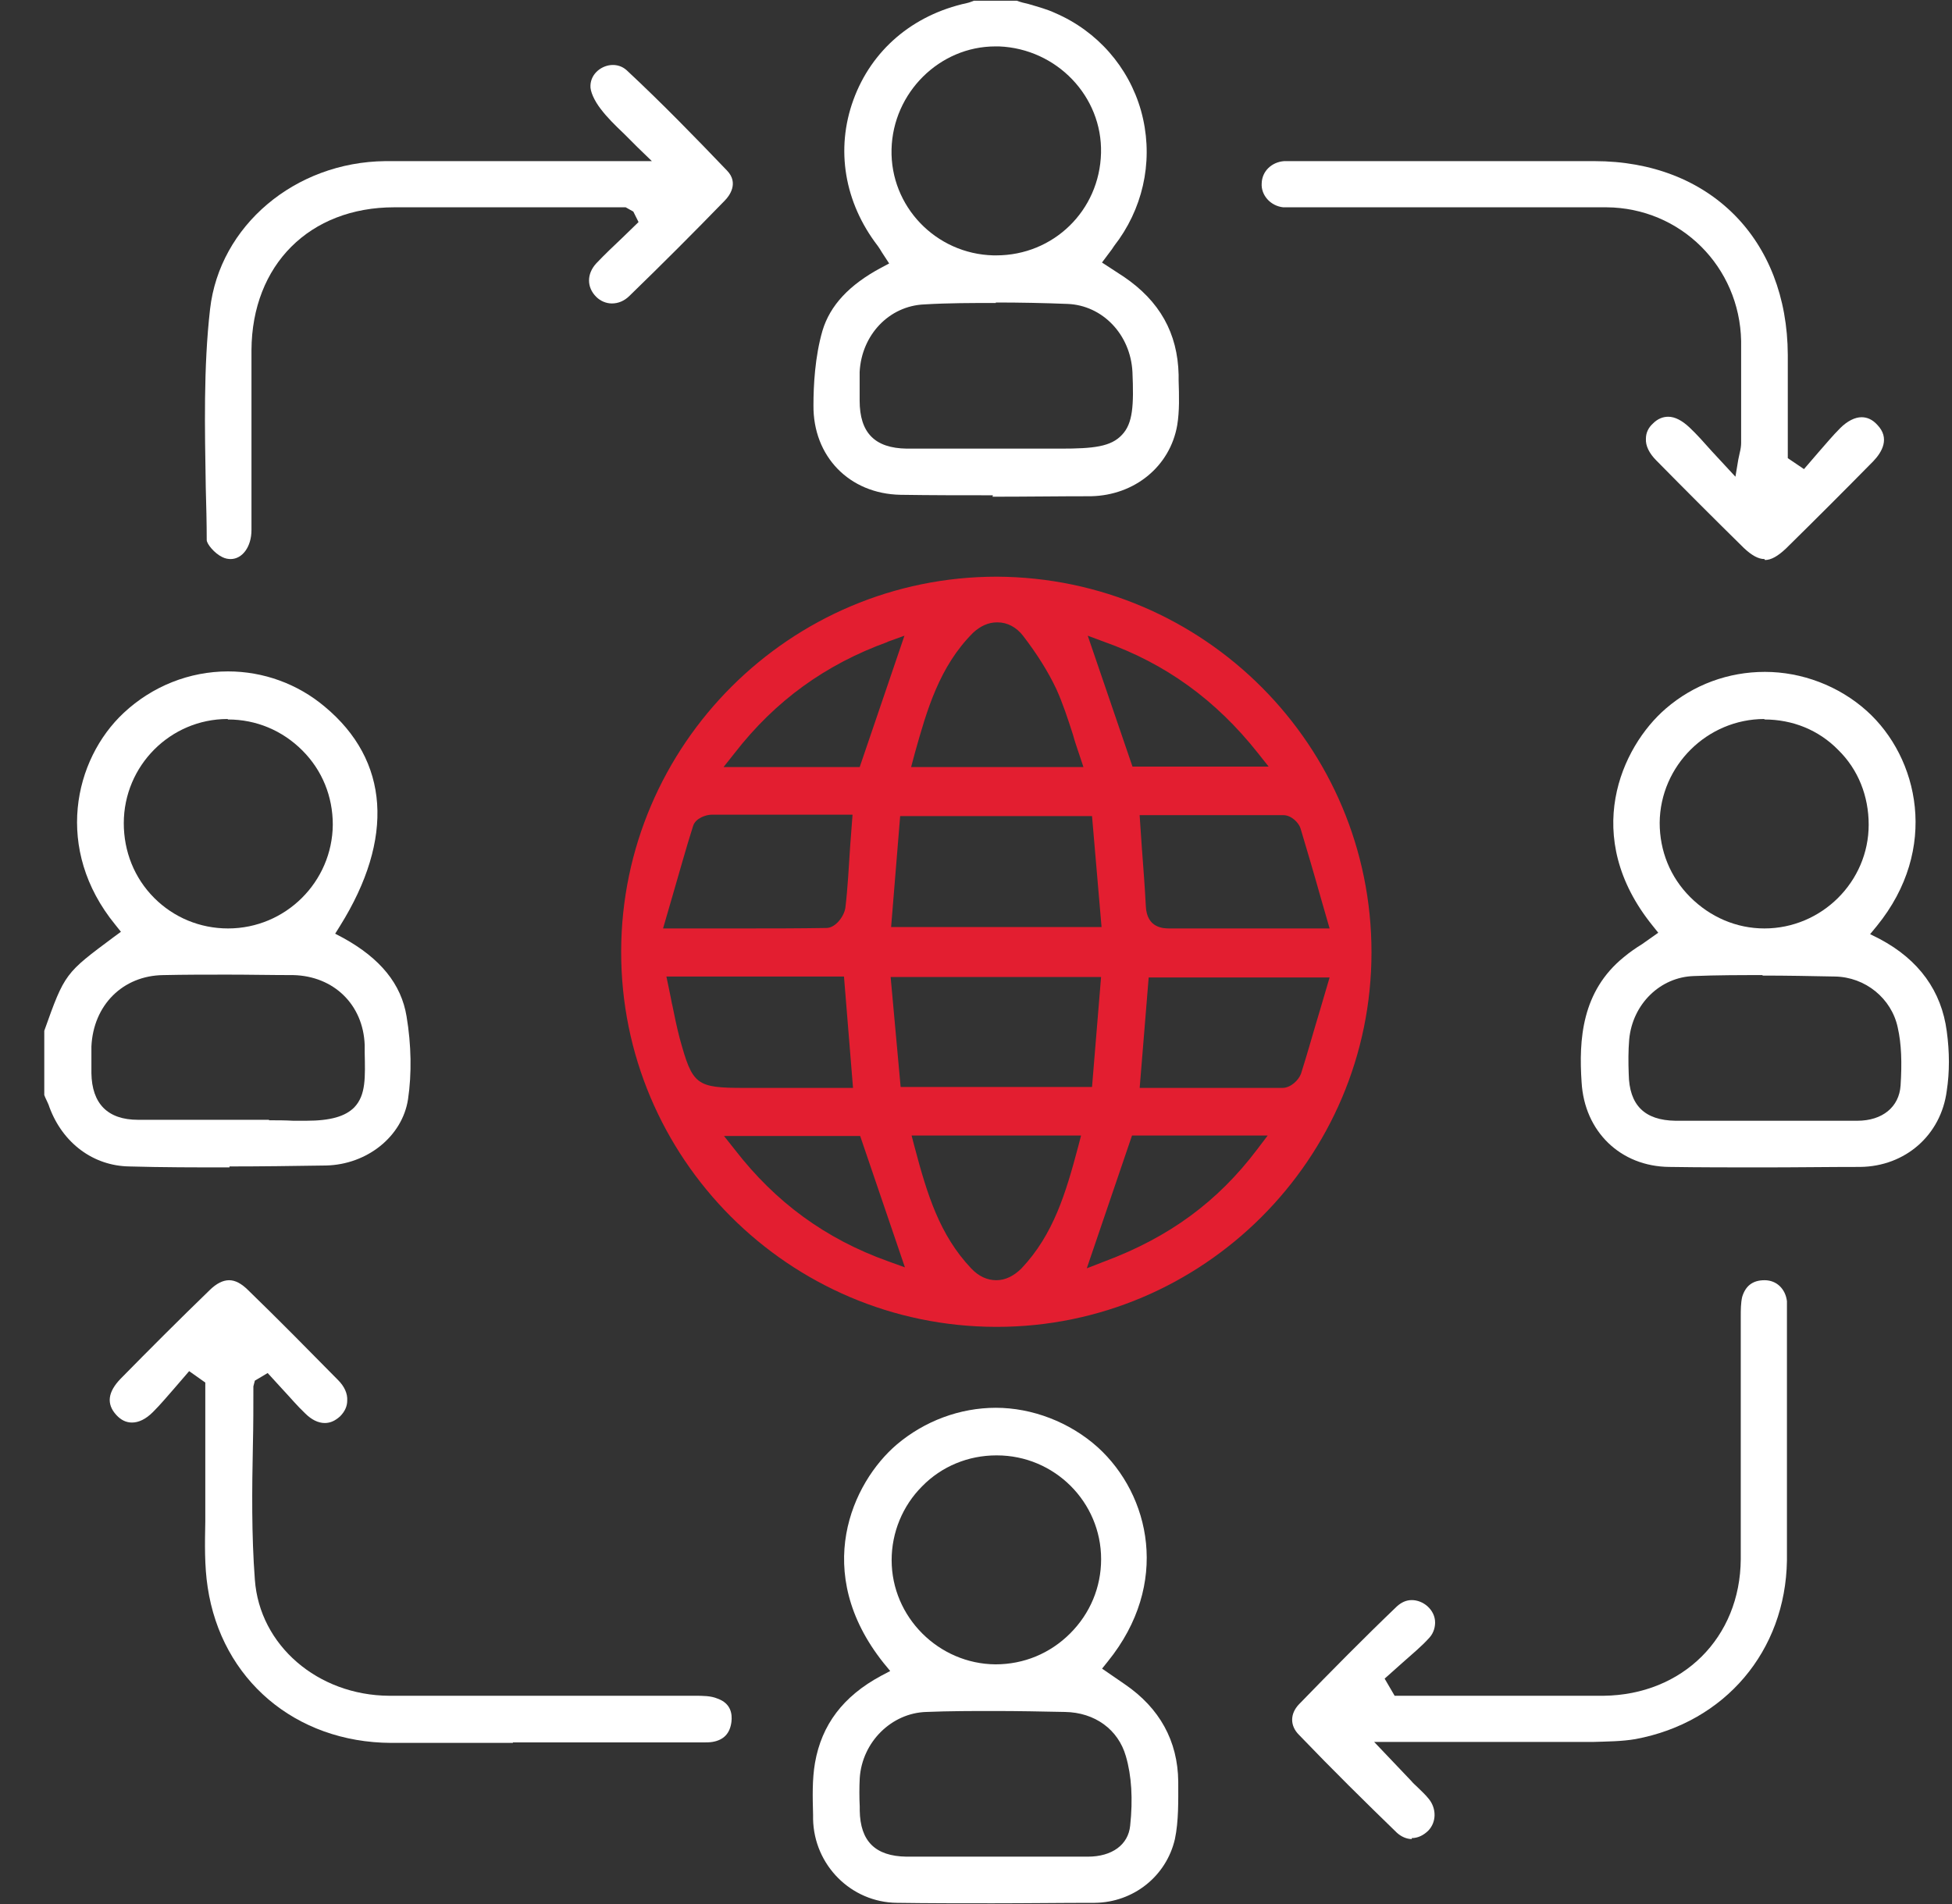
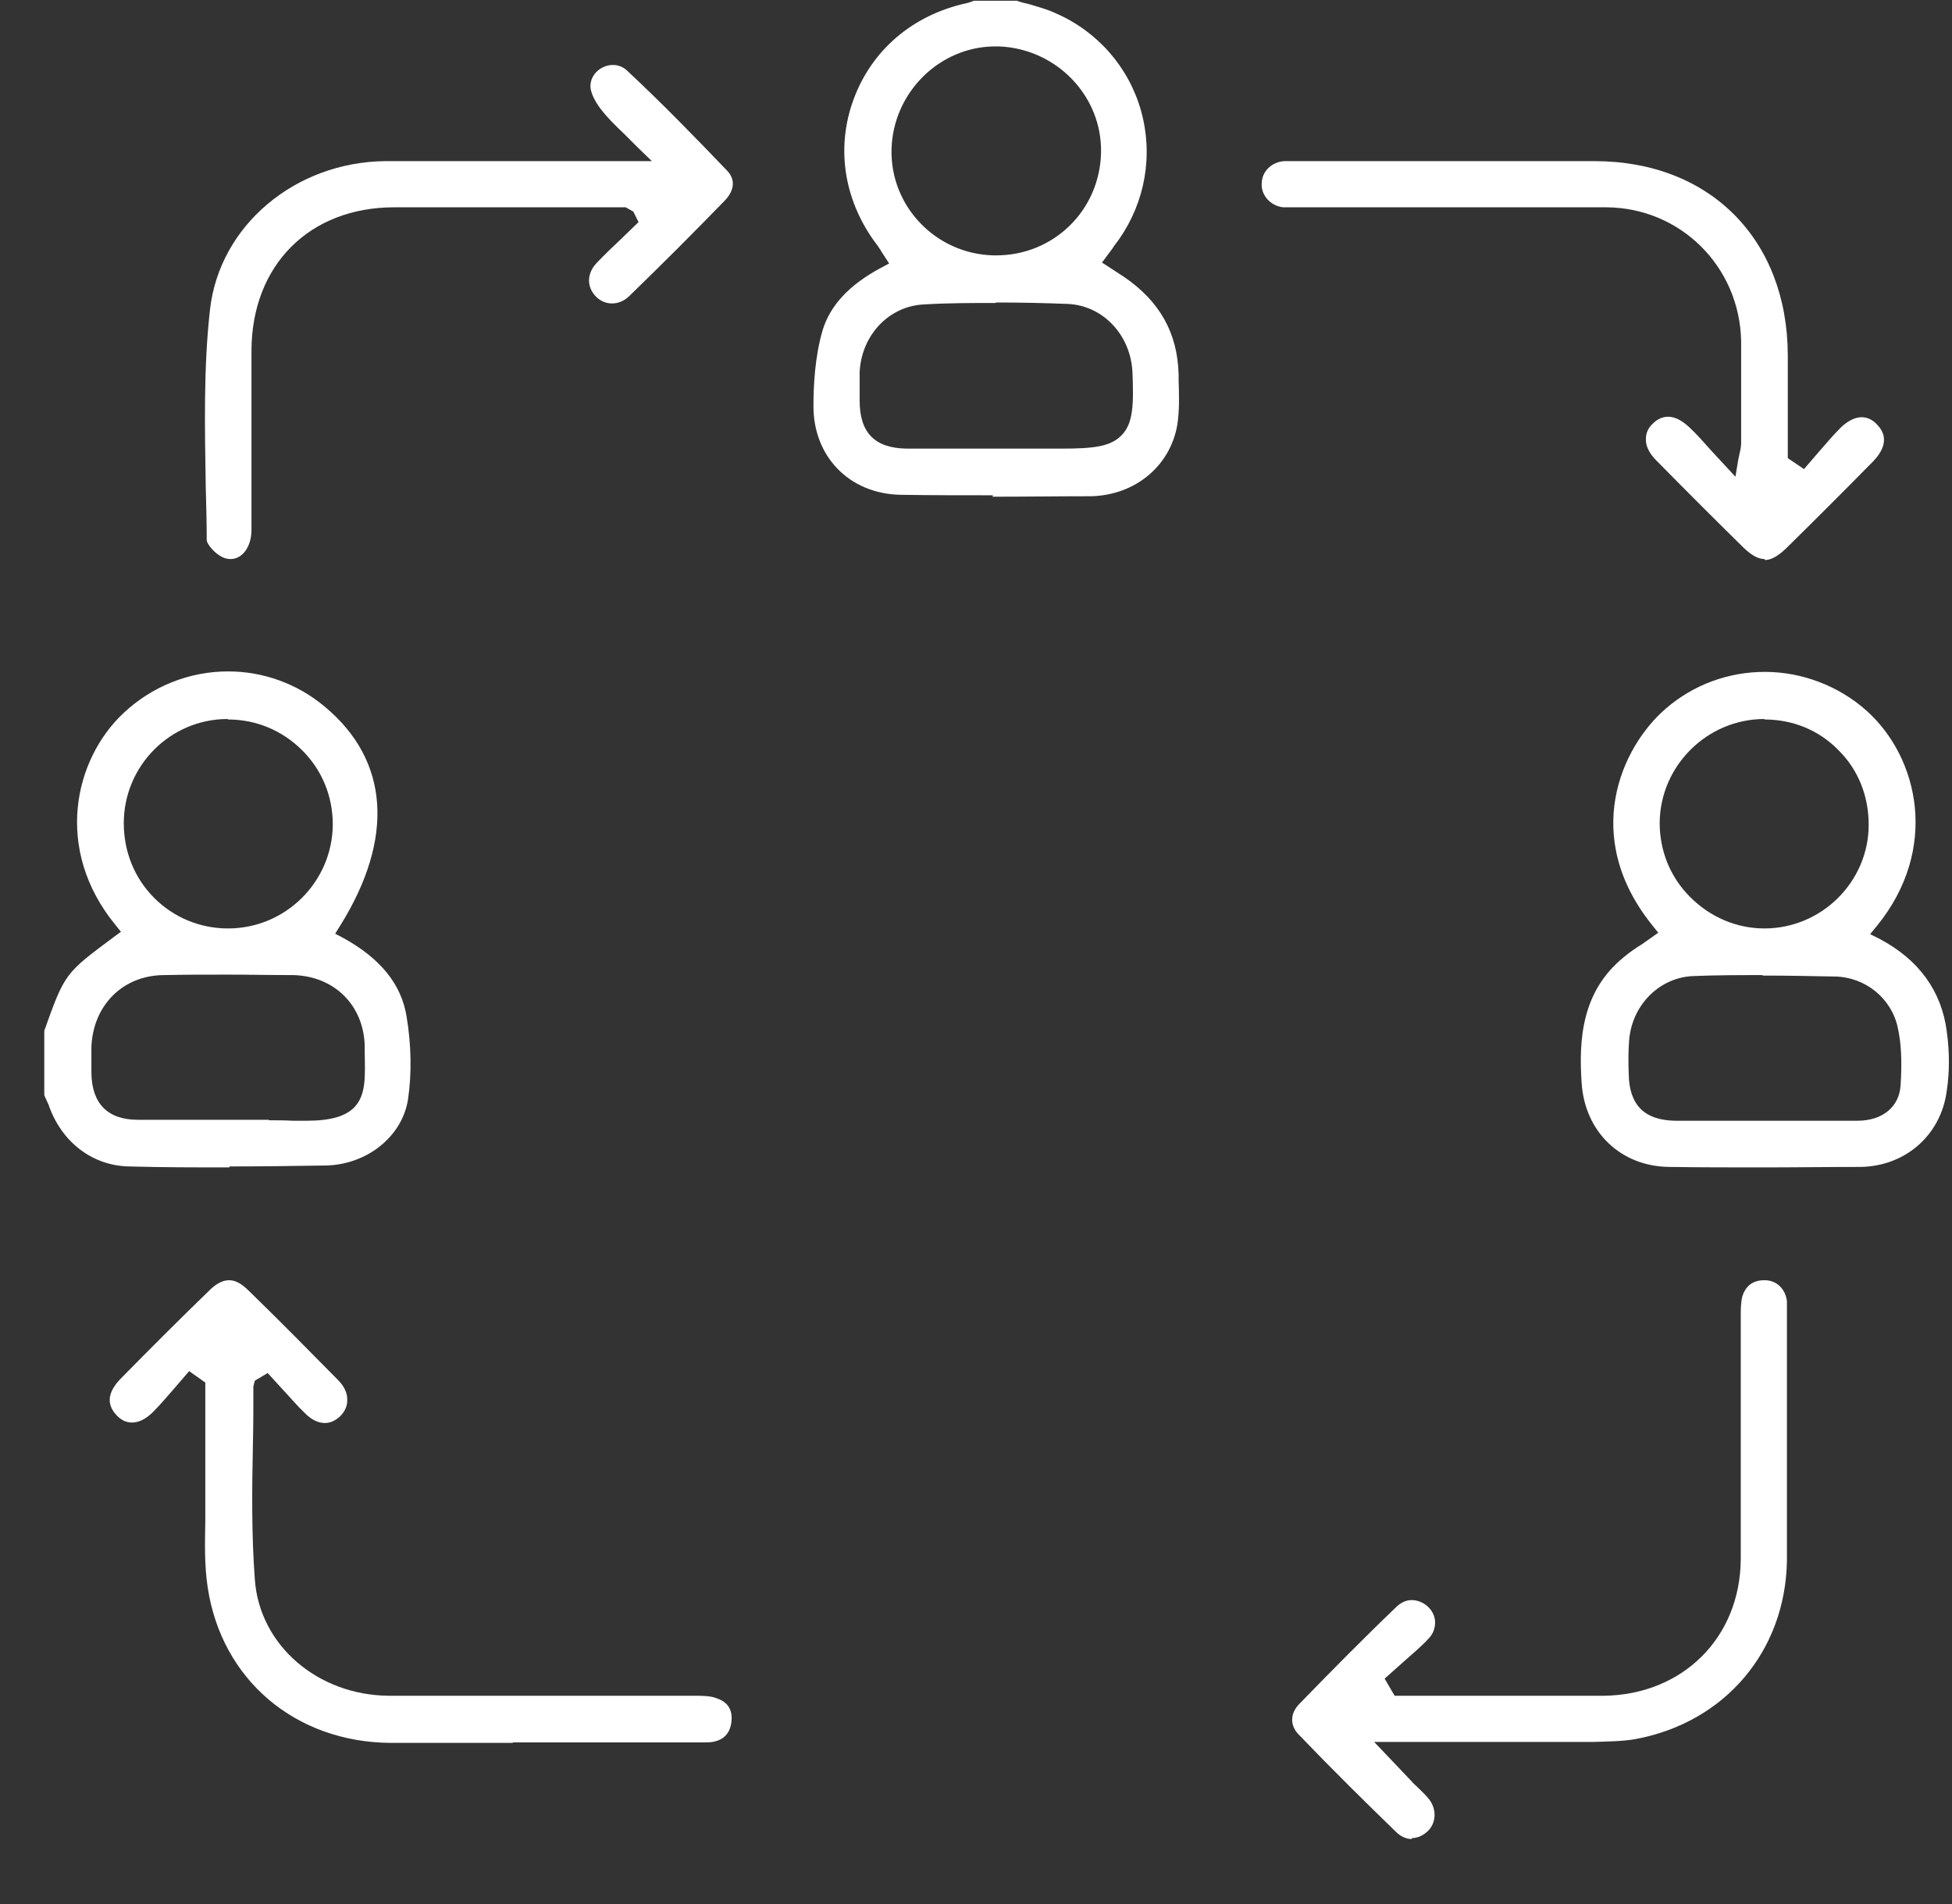
<svg xmlns="http://www.w3.org/2000/svg" width="41" height="40" viewBox="0 0 41 40" fill="none">
  <rect x="0" y="0" width="41" height="40" fill="#333333" stroke="none" />
  <path d="M20.856 10.405C20.206 10.405 19.566 10.405 18.916 10.395C17.836 10.375 17.076 9.585 17.086 8.515C17.086 8.105 17.116 7.495 17.276 6.945C17.436 6.415 17.836 5.985 18.506 5.625L18.676 5.535L18.526 5.305C18.496 5.255 18.466 5.205 18.436 5.165C17.736 4.255 17.546 3.135 17.926 2.095C18.306 1.055 19.166 0.315 20.306 0.065C20.356 0.055 20.406 0.035 20.456 0.015H20.476H21.356C21.436 0.045 21.516 0.065 21.606 0.085C21.806 0.145 21.996 0.195 22.166 0.275C23.046 0.655 23.706 1.405 23.966 2.325C24.226 3.255 24.056 4.235 23.506 5.025C23.456 5.095 23.406 5.155 23.356 5.235L23.146 5.515L23.606 5.815C24.356 6.325 24.736 6.995 24.756 7.875V7.995C24.766 8.315 24.776 8.635 24.726 8.935C24.576 9.795 23.836 10.405 22.916 10.425C22.226 10.425 21.536 10.435 20.846 10.435L20.856 10.405ZM20.916 6.365C20.416 6.365 19.916 6.365 19.416 6.395C18.676 6.425 18.096 7.035 18.056 7.815C18.056 7.985 18.056 8.165 18.056 8.335V8.415C18.056 9.095 18.376 9.415 19.046 9.425C19.286 9.425 19.536 9.425 19.776 9.425H22.276C22.966 9.425 23.336 9.385 23.566 9.135C23.796 8.895 23.816 8.515 23.786 7.815C23.746 7.025 23.156 6.415 22.426 6.385C21.926 6.365 21.426 6.355 20.916 6.355V6.365ZM20.906 0.975C19.736 0.975 18.756 1.945 18.726 3.135C18.696 4.335 19.656 5.335 20.866 5.365H20.926C22.126 5.365 23.096 4.425 23.126 3.215C23.156 2.025 22.196 1.025 20.986 0.975H20.906Z" fill="white" />
  <path d="M4.82 24.525C4.12 24.525 3.42 24.525 2.72 24.505C1.96 24.495 1.32 24.015 1.04 23.265C1.02 23.195 0.98 23.125 0.95 23.055L0.93 23.005V21.655C1.36 20.445 1.37 20.445 2.39 19.685L2.54 19.575L2.42 19.425C1.13 17.845 1.55 15.955 2.6 14.975C3.2 14.415 3.98 14.105 4.79 14.105C5.53 14.105 6.25 14.365 6.82 14.845C8.18 15.975 8.29 17.615 7.14 19.455L7.04 19.615L7.21 19.705C7.99 20.135 8.43 20.675 8.54 21.355C8.64 21.955 8.65 22.555 8.57 23.095C8.45 23.875 7.71 24.465 6.85 24.485C6.17 24.495 5.5 24.505 4.82 24.505V24.525ZM5.65 23.535C5.82 23.535 5.99 23.535 6.16 23.545C6.26 23.545 6.35 23.545 6.43 23.545C6.94 23.545 7.25 23.455 7.44 23.265C7.69 23.005 7.67 22.625 7.66 22.105V21.955C7.63 21.105 7.01 20.505 6.16 20.485C5.7 20.485 5.24 20.475 4.78 20.475C4.32 20.475 3.88 20.475 3.43 20.485C2.58 20.495 1.96 21.115 1.92 21.985C1.92 22.175 1.92 22.365 1.92 22.545C1.93 23.185 2.26 23.525 2.9 23.525C3.16 23.525 3.41 23.525 3.67 23.525H4.79C4.93 23.525 5.51 23.525 5.65 23.525V23.535ZM4.78 15.105C3.58 15.105 2.6 16.085 2.6 17.295C2.6 17.885 2.82 18.445 3.24 18.865C3.65 19.275 4.2 19.505 4.79 19.505C6 19.505 6.98 18.525 6.99 17.325C6.99 16.735 6.77 16.185 6.35 15.765C5.93 15.345 5.38 15.115 4.79 15.115L4.78 15.105Z" fill="white" />
-   <path d="M20.917 27.875C16.567 27.865 13.037 24.325 13.047 19.985C13.057 15.645 16.597 12.115 20.937 12.115C25.297 12.135 28.807 15.675 28.807 20.005C28.807 24.345 25.267 27.875 20.937 27.875H20.917ZM19.207 24.085C19.477 25.105 19.737 25.945 20.397 26.645C20.557 26.815 20.737 26.895 20.927 26.895C21.117 26.895 21.297 26.805 21.457 26.645C22.127 25.935 22.387 25.065 22.647 24.085L22.707 23.855H19.147L19.207 24.085ZM22.827 26.645L23.187 26.505C24.557 25.995 25.577 25.245 26.407 24.145L26.627 23.855H23.777L22.827 26.645ZM15.437 24.155C16.287 25.255 17.337 26.025 18.647 26.495L19.007 26.625L18.067 23.865H15.207L15.437 24.155ZM14.117 21.095C14.167 21.345 14.217 21.585 14.277 21.815C14.547 22.795 14.617 22.855 15.637 22.855H17.917L17.727 20.515H13.997C13.997 20.515 14.097 20.985 14.117 21.105V21.095ZM23.927 22.855H25.287C25.837 22.855 26.387 22.855 26.937 22.855C27.107 22.855 27.277 22.695 27.327 22.555C27.467 22.115 27.587 21.675 27.727 21.215L27.927 20.535H24.127L23.937 22.865L23.927 22.855ZM18.917 22.835H22.937L23.127 20.525H18.707L18.917 22.835ZM23.987 17.855C24.017 18.255 24.047 18.645 24.067 19.035C24.087 19.505 24.447 19.505 24.567 19.505C24.797 19.505 24.997 19.505 25.197 19.505H26.057H27.927L27.737 18.845C27.597 18.345 27.457 17.875 27.317 17.405C27.277 17.275 27.117 17.125 26.957 17.125C26.377 17.125 25.807 17.125 25.227 17.125H23.937L23.987 17.865V17.855ZM16.597 17.115C16.047 17.115 15.497 17.115 14.947 17.115C14.837 17.115 14.607 17.185 14.557 17.355C14.407 17.825 14.277 18.305 14.127 18.815L13.927 19.505H15.557C16.177 19.505 16.767 19.505 17.357 19.495C17.557 19.495 17.737 19.235 17.757 19.065C17.807 18.645 17.827 18.225 17.857 17.775L17.907 17.115H16.597ZM18.717 19.475H23.137L22.937 17.145H18.907L18.717 19.475ZM20.937 13.075C20.757 13.075 20.587 13.155 20.437 13.295C19.727 14.005 19.467 14.925 19.217 15.815L19.137 16.115H22.757L22.677 15.875C22.627 15.725 22.577 15.585 22.537 15.435C22.427 15.095 22.327 14.785 22.187 14.475C22.017 14.115 21.787 13.745 21.487 13.355C21.347 13.175 21.157 13.075 20.957 13.075H20.937ZM18.647 13.485C17.347 13.955 16.287 14.715 15.427 15.825L15.197 16.115H18.057L18.997 13.355L18.637 13.485H18.647ZM23.777 16.105H26.647L26.417 15.815C25.537 14.705 24.487 13.945 23.197 13.485L22.847 13.355L23.787 16.105H23.777Z" fill="#E31E30" />
-   <path d="M20.858 39.985C20.188 39.985 19.518 39.985 18.838 39.975C17.878 39.965 17.098 39.185 17.078 38.215V38.125C17.068 37.755 17.058 37.385 17.118 37.035C17.258 36.235 17.708 35.635 18.508 35.205L18.698 35.105L18.558 34.935C17.038 33.025 17.898 31.145 18.838 30.345C19.418 29.855 20.158 29.575 20.918 29.575C21.678 29.575 22.468 29.875 23.058 30.405C24.158 31.405 24.588 33.275 23.268 34.905L23.148 35.055L23.628 35.385C24.358 35.885 24.738 36.575 24.748 37.425C24.748 37.835 24.758 38.255 24.678 38.635C24.498 39.415 23.808 39.965 22.998 39.975C22.278 39.975 21.558 39.985 20.848 39.985H20.858ZM20.898 35.945C20.418 35.945 19.938 35.945 19.458 35.965C18.728 35.985 18.108 36.595 18.058 37.355C18.048 37.555 18.048 37.755 18.058 37.955V38.035C18.068 38.685 18.388 38.995 19.038 39.005C19.298 39.005 19.548 39.005 19.808 39.005H22.028H22.848C23.358 39.005 23.698 38.755 23.738 38.355C23.798 37.795 23.768 37.305 23.648 36.895C23.488 36.335 22.998 35.975 22.368 35.965C21.878 35.955 21.378 35.945 20.888 35.945H20.898ZM20.928 30.575C20.338 30.575 19.778 30.805 19.368 31.225C18.958 31.635 18.728 32.195 18.728 32.775C18.728 33.975 19.718 34.955 20.908 34.965C21.508 34.965 22.058 34.735 22.478 34.315C22.898 33.895 23.128 33.345 23.128 32.755C23.128 31.555 22.148 30.575 20.938 30.575H20.928Z" fill="white" />
  <path d="M37.03 24.525C36.37 24.525 35.71 24.525 35.06 24.515C34.04 24.505 33.28 23.775 33.22 22.735C33.16 21.845 33.22 20.825 34.11 20.105C34.23 20.005 34.36 19.915 34.49 19.835L34.83 19.595L34.71 19.445C33.2 17.575 34.05 15.695 34.99 14.885C35.57 14.385 36.3 14.115 37.07 14.115C37.84 14.115 38.62 14.405 39.21 14.935C40.3 15.915 40.74 17.835 39.42 19.455L39.28 19.625L39.48 19.725C40.31 20.165 40.78 20.825 40.89 21.665C40.95 22.105 40.95 22.525 40.89 22.915C40.77 23.845 40.02 24.505 39.07 24.515C38.39 24.515 37.71 24.525 37.03 24.525ZM37.02 20.485C36.54 20.485 36.06 20.485 35.58 20.505C34.87 20.525 34.29 21.095 34.22 21.835C34.2 22.075 34.2 22.315 34.21 22.565C34.22 23.215 34.54 23.535 35.19 23.545C35.43 23.545 35.68 23.545 35.92 23.545H37.08H38.22C38.48 23.545 38.75 23.545 39.01 23.545C39.54 23.545 39.89 23.255 39.92 22.805C39.95 22.335 39.94 21.935 39.86 21.585C39.73 20.975 39.18 20.525 38.54 20.515C38.03 20.505 37.53 20.495 37.02 20.495V20.485ZM37.06 15.105C35.86 15.105 34.87 16.085 34.86 17.285C34.86 17.875 35.08 18.425 35.5 18.845C35.92 19.265 36.47 19.505 37.06 19.505C38.26 19.505 39.25 18.525 39.25 17.325C39.25 16.725 39.03 16.165 38.61 15.755C38.2 15.335 37.65 15.115 37.06 15.115V15.105Z" fill="white" />
  <path d="M10.773 36.615C9.922 36.615 9.062 36.615 8.213 36.615C6.202 36.605 4.652 35.285 4.362 33.345C4.293 32.895 4.303 32.425 4.312 31.965C4.312 31.775 4.312 31.595 4.312 31.405C4.312 30.875 4.312 30.355 4.312 29.825V29.045L3.973 28.805C3.973 28.805 3.732 29.085 3.663 29.165C3.513 29.335 3.373 29.505 3.212 29.665C3.062 29.815 2.913 29.885 2.772 29.885C2.652 29.885 2.542 29.835 2.442 29.725C2.232 29.495 2.263 29.245 2.533 28.965C3.152 28.335 3.772 27.715 4.402 27.105C4.543 26.965 4.683 26.895 4.812 26.895C4.942 26.895 5.072 26.965 5.213 27.105C5.853 27.725 6.482 28.365 7.103 28.995C7.232 29.125 7.303 29.275 7.293 29.425C7.293 29.545 7.242 29.655 7.143 29.755C7.043 29.845 6.942 29.895 6.822 29.895C6.683 29.895 6.543 29.825 6.412 29.695C6.242 29.535 6.093 29.355 5.933 29.185L5.622 28.845L5.353 29.005L5.322 29.125C5.322 29.535 5.322 29.945 5.312 30.355C5.293 31.285 5.282 32.245 5.353 33.185C5.452 34.565 6.673 35.615 8.172 35.625C9.053 35.625 9.922 35.625 10.803 35.625H14.592C14.762 35.625 14.932 35.625 15.072 35.685C15.352 35.785 15.383 36.005 15.363 36.175C15.332 36.415 15.203 36.555 14.963 36.595C14.902 36.605 14.832 36.605 14.762 36.605H10.773V36.615Z" fill="white" />
  <path d="M29.653 38.635C29.543 38.635 29.433 38.585 29.343 38.505C28.683 37.865 27.983 37.175 27.283 36.445C27.093 36.255 27.093 36.005 27.283 35.805C27.953 35.115 28.643 34.415 29.343 33.745C29.433 33.665 29.533 33.615 29.653 33.615C29.773 33.615 29.893 33.665 29.983 33.745C30.083 33.835 30.143 33.955 30.143 34.085C30.143 34.165 30.123 34.295 30.023 34.405C29.853 34.595 29.653 34.755 29.453 34.935C29.363 35.015 29.083 35.265 29.083 35.265L29.293 35.625H32.653C32.993 35.625 33.333 35.625 33.683 35.625C35.343 35.605 36.553 34.405 36.563 32.755C36.563 31.675 36.563 30.595 36.563 29.515C36.563 28.895 36.563 28.285 36.563 27.665C36.563 27.525 36.563 27.375 36.593 27.245C36.663 27.015 36.813 26.895 37.063 26.895C37.323 26.895 37.503 27.085 37.533 27.335C37.533 27.385 37.533 27.425 37.533 27.475V29.095C37.533 30.325 37.533 31.555 37.533 32.785C37.503 34.685 36.233 36.185 34.353 36.535C34.063 36.585 33.763 36.585 33.463 36.595C32.823 36.595 32.203 36.595 31.563 36.595H28.863L29.643 37.415C29.683 37.465 29.733 37.505 29.773 37.545C29.853 37.625 29.943 37.705 30.013 37.795C30.173 37.995 30.173 38.275 30.003 38.455C29.903 38.555 29.783 38.615 29.653 38.615V38.635Z" fill="white" />
  <path d="M37.061 11.745C36.931 11.745 36.791 11.665 36.631 11.515C36.011 10.905 35.401 10.295 34.791 9.675C34.641 9.525 34.561 9.365 34.571 9.215C34.571 9.095 34.621 8.985 34.721 8.895C34.821 8.795 34.931 8.755 35.041 8.755C35.181 8.755 35.331 8.835 35.481 8.975C35.641 9.125 35.791 9.295 35.951 9.475L36.451 10.015L36.511 9.655L36.541 9.515C36.561 9.435 36.571 9.365 36.571 9.305V8.815C36.571 8.265 36.571 7.715 36.571 7.165C36.541 5.605 35.301 4.365 33.741 4.355C32.841 4.355 31.941 4.355 31.041 4.355H27.121C27.061 4.355 27.011 4.355 26.951 4.355C26.681 4.325 26.481 4.095 26.501 3.845C26.511 3.595 26.711 3.405 26.971 3.385C27.021 3.385 27.061 3.385 27.111 3.385H33.491C35.911 3.385 37.541 5.025 37.551 7.455V9.625L37.891 9.855L38.201 9.495C38.351 9.325 38.491 9.155 38.651 8.995C38.801 8.845 38.961 8.765 39.101 8.765C39.221 8.765 39.331 8.815 39.431 8.925C39.701 9.205 39.531 9.495 39.351 9.685C38.741 10.305 38.131 10.915 37.511 11.525C37.341 11.685 37.201 11.765 37.071 11.765L37.061 11.745Z" fill="white" />
  <path d="M4.852 11.745C4.792 11.745 4.732 11.735 4.672 11.705C4.502 11.625 4.342 11.425 4.342 11.345C4.342 10.975 4.332 10.615 4.322 10.245C4.302 9.005 4.272 7.725 4.412 6.495C4.612 4.745 6.192 3.405 8.092 3.385C8.742 3.385 9.392 3.385 10.042 3.385H13.692L13.382 3.085C13.282 2.985 13.192 2.895 13.102 2.805C12.912 2.625 12.752 2.465 12.622 2.295C12.482 2.115 12.392 1.915 12.402 1.795C12.412 1.535 12.652 1.365 12.872 1.365C12.952 1.365 13.062 1.385 13.162 1.475C13.902 2.165 14.612 2.895 15.272 3.585C15.522 3.845 15.322 4.115 15.222 4.215C14.572 4.885 13.902 5.555 13.222 6.215C13.112 6.325 12.982 6.375 12.852 6.375C12.732 6.375 12.612 6.325 12.522 6.235C12.322 6.035 12.322 5.755 12.522 5.535C12.702 5.345 12.882 5.175 13.072 4.995L13.412 4.665L13.302 4.445L13.142 4.355H8.282C6.502 4.355 5.292 5.565 5.282 7.355C5.282 7.925 5.282 8.505 5.282 9.075C5.282 9.765 5.282 10.445 5.282 11.135C5.282 11.485 5.092 11.745 4.842 11.745H4.852Z" fill="white" />
</svg>